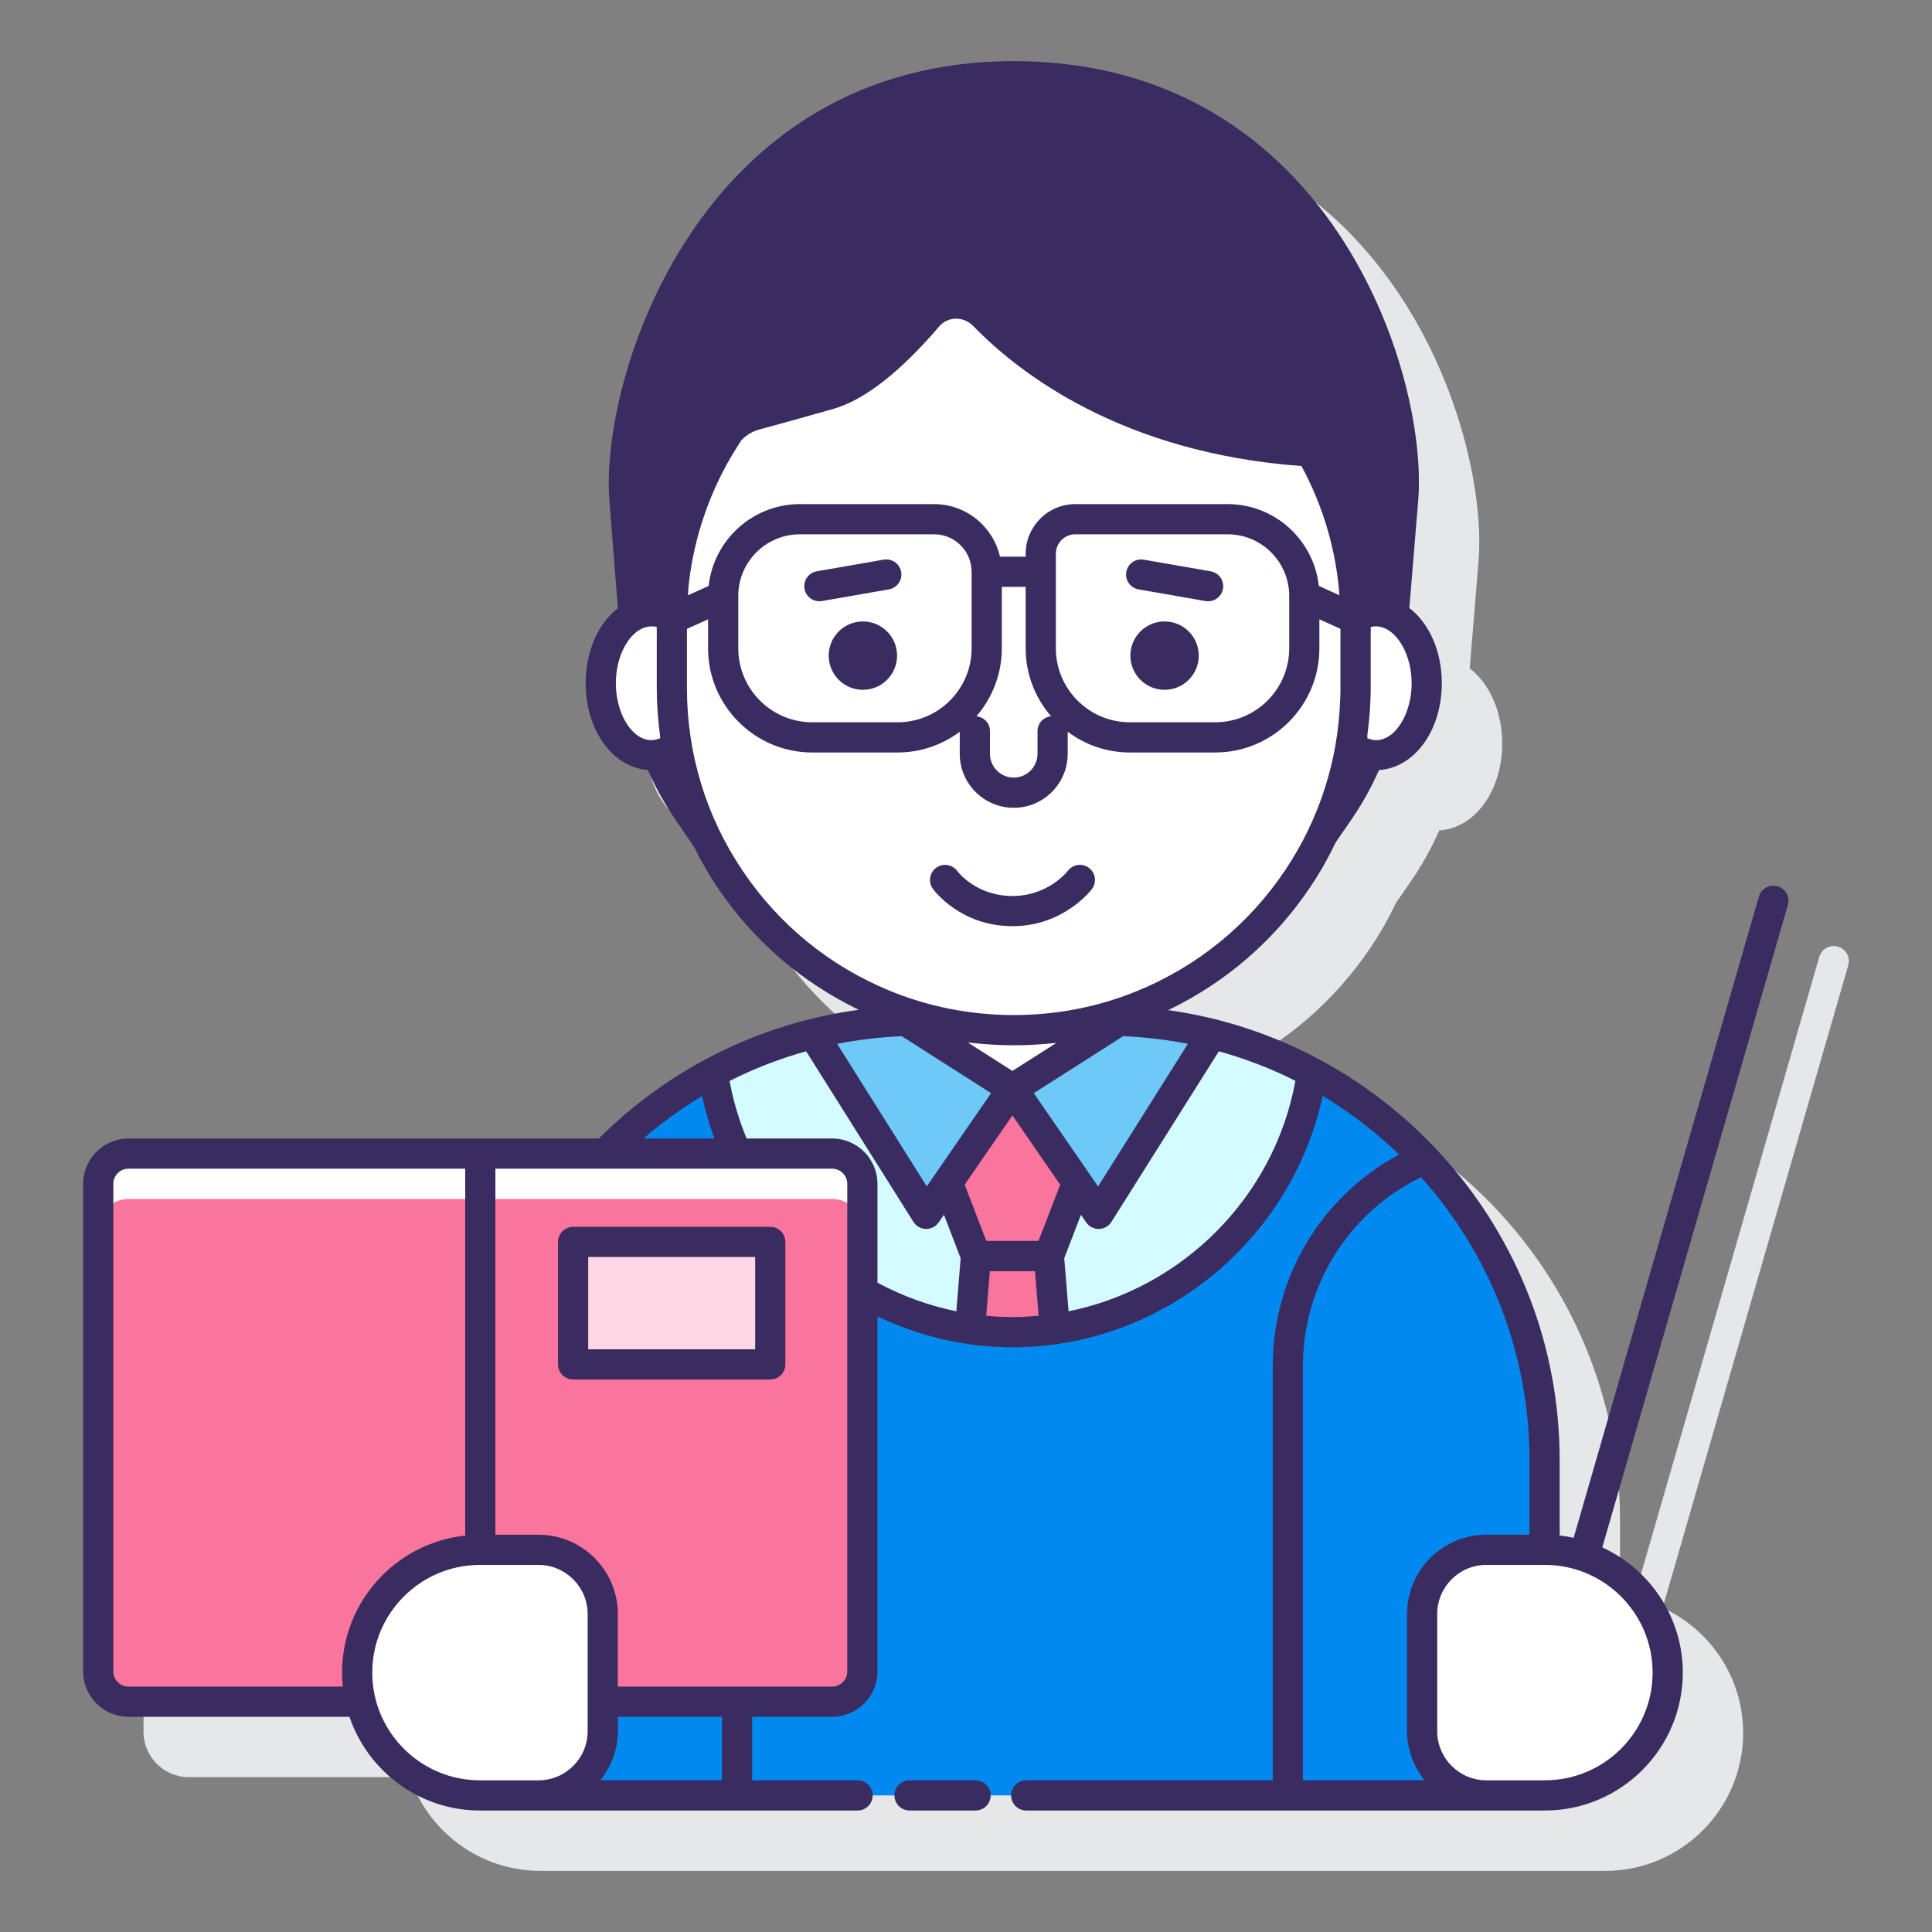
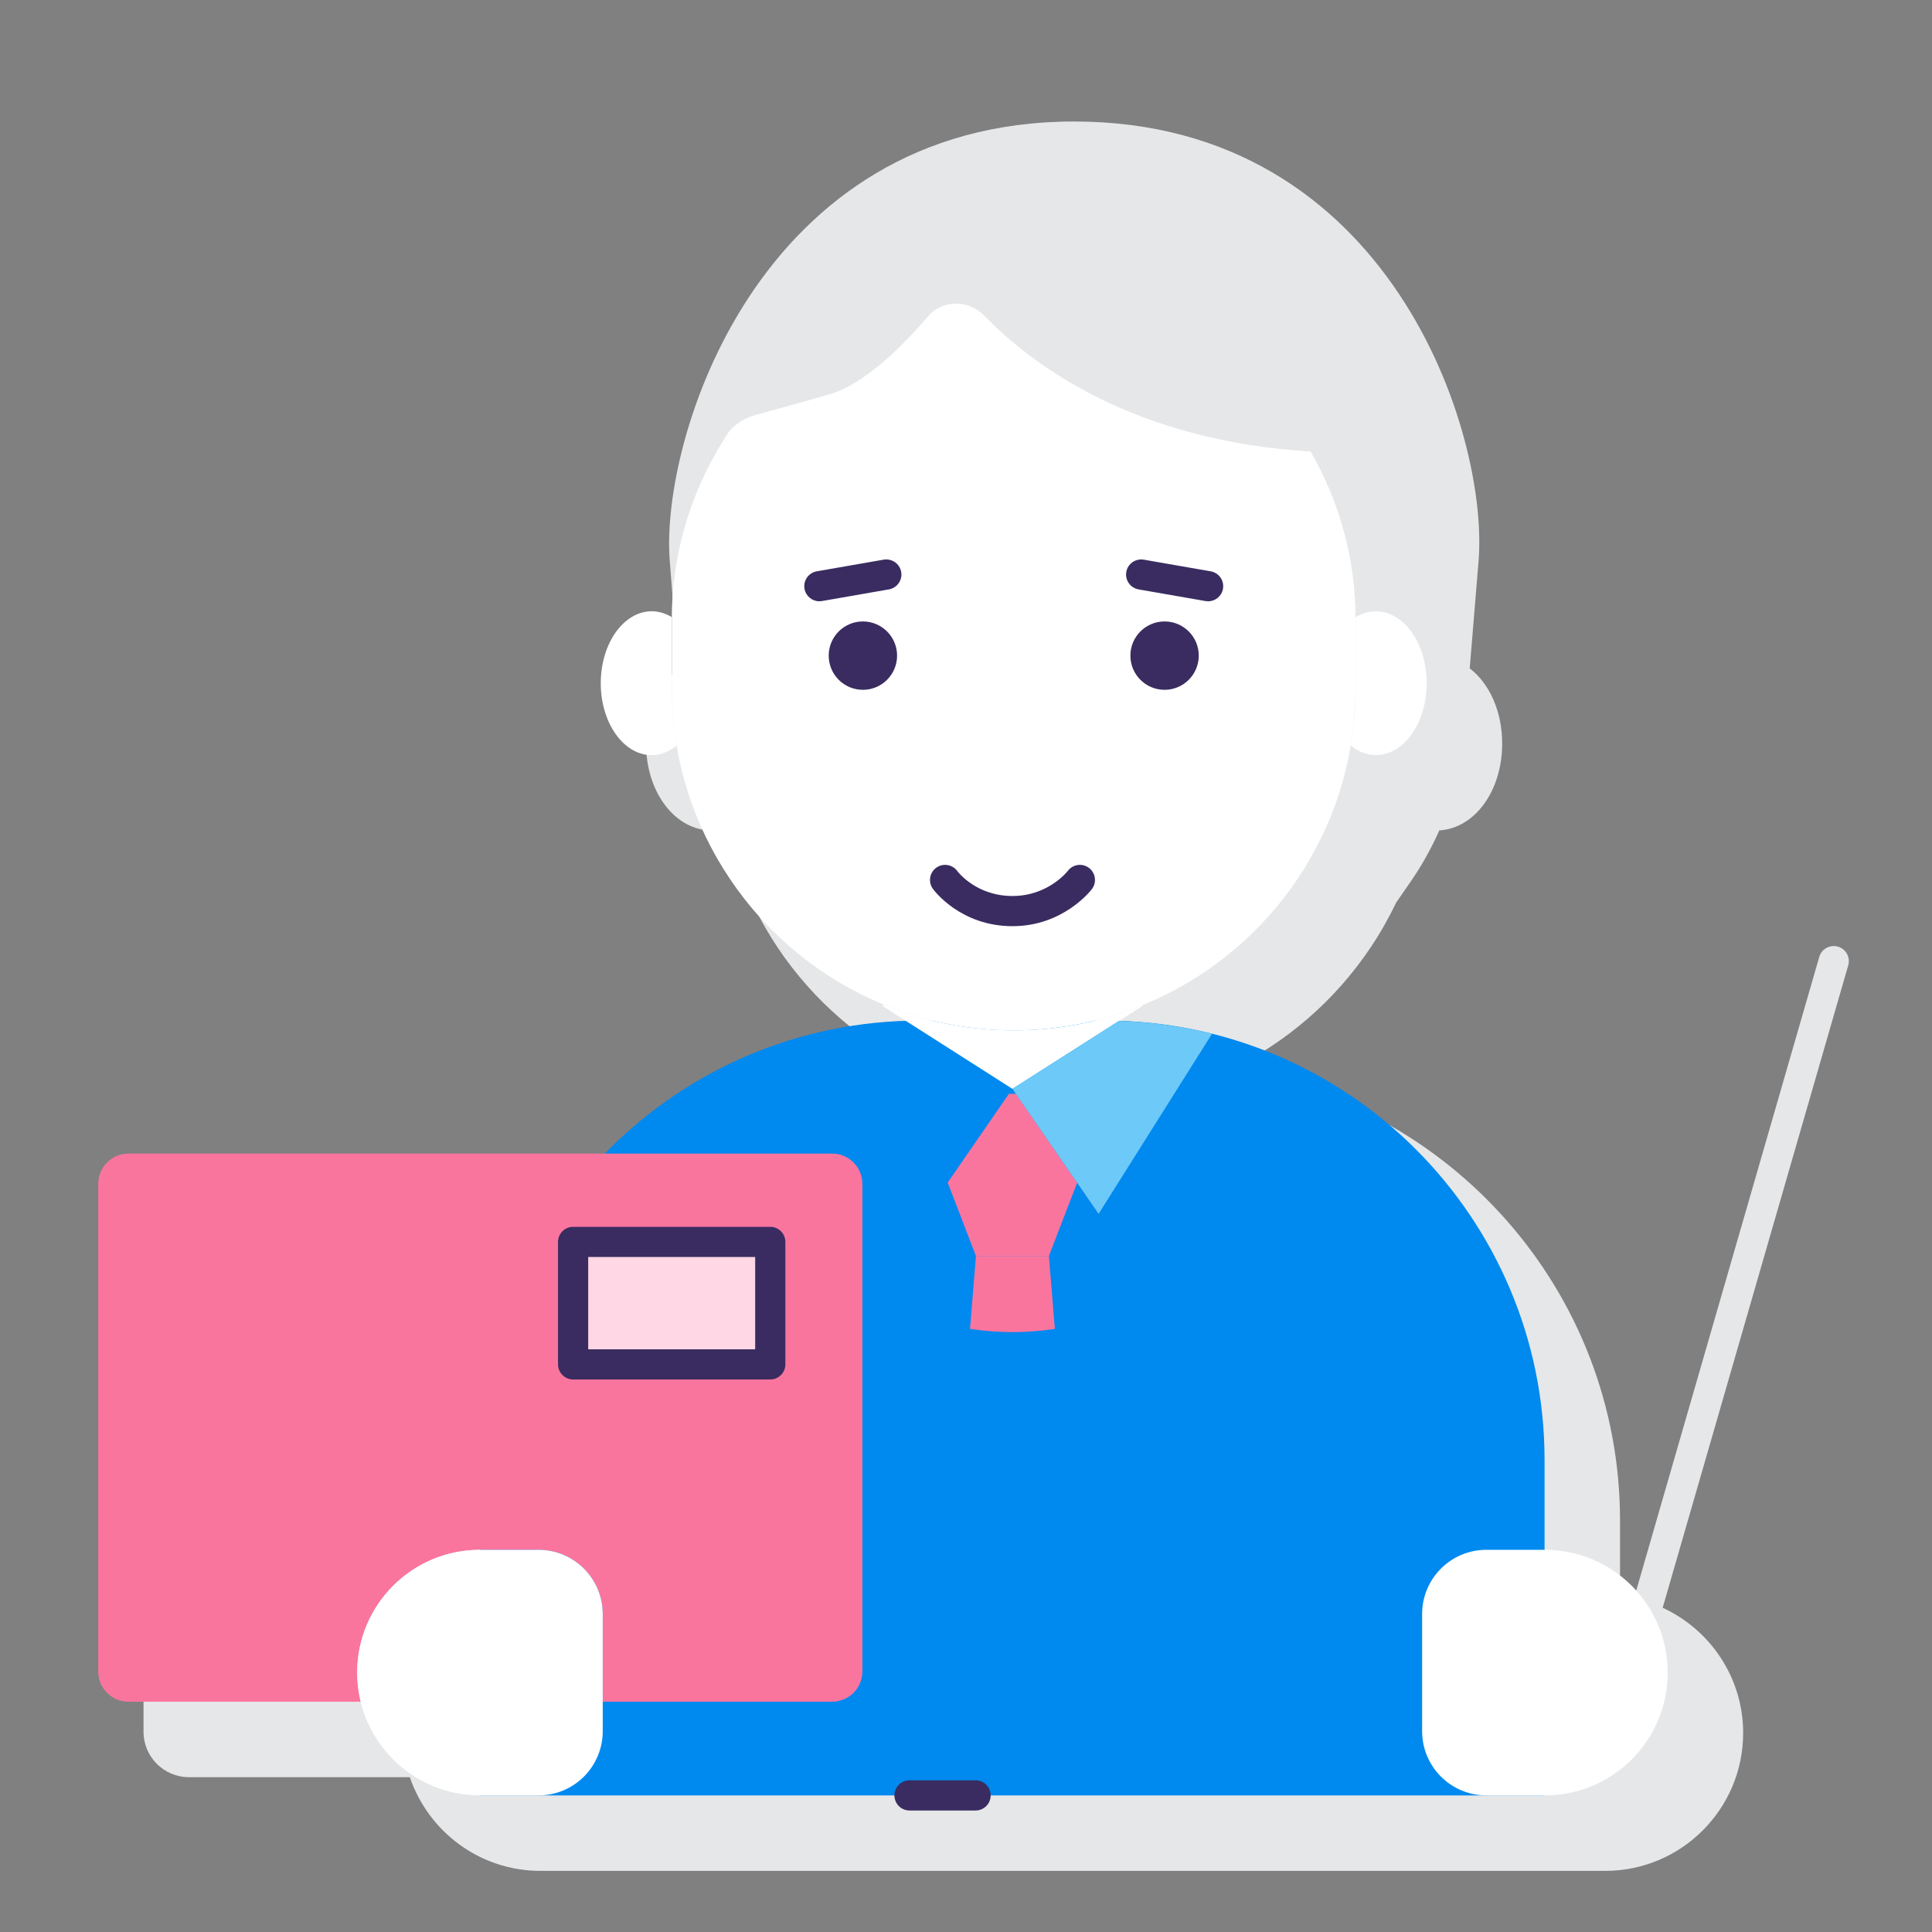
<svg xmlns="http://www.w3.org/2000/svg" id="Layer_1" height="512" viewBox="0 0 128 128" width="512">
  <rect x="0" y="0" width="128" height="128" fill="#808080" stroke="none" />
  <path d="m121.768 62.717c-.531-.151-1.085.153-1.238.684l-12.271 42.482c-.304-.065-.613-.115-.928-.149v-4.999c0-15.182-11.293-27.769-25.92-29.819 3.808-1.831 7.045-4.628 9.413-8.17.632-.943 1.188-1.928 1.674-2.944l1.021-1.48c.72-1.047 1.326-2.157 1.84-3.305 2.351-.142 4.164-2.614 4.164-5.752 0-2.154-.855-3.992-2.15-4.982l.585-7.112c.691-8.407-5.844-29.121-26.797-29.121-20.948 0-27.438 21.116-26.787 29.121l.563 7.124c-1.286.993-2.135 2.825-2.135 4.97 0 3.121 1.793 5.582 4.125 5.75.51 1.146 1.111 2.253 1.825 3.297l1.22 1.778c.465.937.985 1.851 1.577 2.727 2.348 3.494 5.562 6.261 9.337 8.08-6.675.902-12.665 3.992-17.213 8.531h-31.16c-1.656 0-3.004 1.348-3.004 3.004v32.306c0 1.656 1.348 3.004 3.004 3.004h14.64c1.224 3.604 4.633 6.208 8.646 6.208h.023 3.857 62.795 3.856.023c5.037 0 9.136-4.098 9.136-9.135 0-3.679-2.191-6.849-5.333-8.296l12.295-42.564c.154-.53-.152-1.085-.683-1.238z" fill="#e6e7e8" />
  <path d="m73.213 67.616h-.777c-1.694.405-3.452.642-5.27.642-1.842 0-3.636-.225-5.354-.642h-.872c-16.082 0-29.118 13.037-29.118 29.118v22.216h70.509v-22.215c0-16.082-13.037-29.119-29.118-29.119z" fill="#0089ef" />
-   <path d="m86.928 71.047v.01c-1.403 9.729-9.739 17.203-19.848 17.203-10.12 0-18.456-7.484-19.848-17.213 4.088-2.194 8.747-3.427 13.707-3.427h12.274c4.958 0 9.627 1.243 13.715 3.427z" fill="#d4fbff" />
  <path d="m75.663 66.609v.06l-8.587 5.471-8.577-5.471v-.13c2.665 1.112 5.601 1.723 8.667 1.723 3.006 0 5.872-.581 8.497-1.653z" fill="#fff" />
  <path d="m71.364 78.358-1.874 4.86h-4.829l-1.874-4.87 4.058-5.881h.461z" fill="#fa759e" />
  <path d="m67.076 88.257c.956 0 1.891-.083 2.81-.212l-.394-4.833h-4.832l-.394 4.833c.92.13 1.855.212 2.81.212z" fill="#fa759e" />
  <path d="m80.301 68.489-7.515 11.933-5.711-8.286 7.064-4.499c2.114.07 4.178.361 6.162.852z" fill="#6dc9f7" />
-   <path d="m67.076 72.136-.23.331-5.481 7.955-7.505-11.933c1.974-.491 4.038-.782 6.152-.852z" fill="#6dc9f7" />
  <path d="m89.81 41.016v4.589c0 .19 0 .371-.01.551 0 .08 0 .15-.01.221-.14 4.368-1.523 8.416-3.797 11.813-2.505 3.747-6.102 6.703-10.33 8.416-2.625 1.072-5.491 1.653-8.496 1.653-3.066 0-6.002-.611-8.667-1.723-4.138-1.713-7.655-4.609-10.12-8.276-2.445-3.617-3.867-7.965-3.867-12.654v-4.699c0-.23 0-.451.01-.681.02-.521.05-1.032.11-1.553 0-.04 0-.08.01-.12.381-3.337 1.503-6.553 3.306-9.408l.361-.571c.461-.521 1.062-.902 1.743-1.082 1.092-.291 2.665-.731 4.859-1.353 2.365-.671 4.899-3.226 6.553-5.16.962-1.132 2.695-1.142 3.727-.08 3.286 3.387 10.009 8.306 21.642 9.017 1.944 3.375 2.976 7.192 2.976 11.1z" fill="#fff" />
  <path d="m91.147 40.499c-.475 0-.927.142-1.337.392 0 .042.004.084.004.126v4.589c0 1.292-.114 2.557-.322 3.789.491.393 1.05.635 1.654.635 1.864 0 3.376-2.134 3.376-4.766.001-2.631-1.51-4.765-3.375-4.765z" fill="#fff" />
  <path d="m44.511 45.606v-4.589c0-.042.004-.084.004-.126-.41-.25-.862-.392-1.337-.392-1.864 0-3.376 2.134-3.376 4.766s1.511 4.766 3.376 4.766c.604 0 1.164-.242 1.654-.635-.208-1.233-.321-2.498-.321-3.79z" fill="#fff" />
  <path d="m55.129 76.428h-46.616c-1.107 0-2.004.897-2.004 2.004v32.306c0 1.107.897 2.004 2.004 2.004h15.39c-.151-.619-.239-1.262-.239-1.927 0-4.493 3.642-8.135 8.135-8.135h3.88c2.35 0 4.255 1.905 4.255 4.255v5.807h15.196c1.107 0 2.004-.897 2.004-2.004v-32.306c-.001-1.107-.898-2.004-2.005-2.004z" fill="#fa759e" />
-   <path d="m55.129 76.428h-46.616c-1.107 0-2.004.897-2.004 2.004v3.006c0-1.107.897-2.004 2.004-2.004h46.617c1.107 0 2.004.897 2.004 2.004v-3.006c-.001-1.107-.898-2.004-2.005-2.004z" fill="#fff" />
  <path d="m37.97 82.28h13.062v8.115h-13.062z" fill="#ffd7e5" />
  <path d="m31.798 118.95h3.88c2.35 0 4.255-1.905 4.255-4.255v-7.761c0-2.35-1.905-4.255-4.255-4.255h-3.88c-4.493 0-8.135 3.642-8.135 8.135 0 4.494 3.642 8.136 8.135 8.136z" fill="#fff" />
  <path d="m102.354 118.95h-3.88c-2.35 0-4.255-1.905-4.255-4.255v-7.761c0-2.35 1.905-4.255 4.255-4.255h3.88c4.493 0 8.135 3.642 8.135 8.135.001 4.494-3.642 8.136-8.135 8.136z" fill="#fff" />
  <g fill="#3a2c60">
    <path d="m64.634 117.95h-4.376c-.552 0-1 .448-1 1s.448 1 1 1h4.376c.552 0 1-.448 1-1s-.447-1-1-1z" />
-     <path d="m117.768 58.717c-.531-.151-1.085.153-1.238.684l-12.271 42.482c-.304-.065-.613-.115-.928-.149v-4.999c0-15.187-11.302-27.769-25.935-29.812 3.815-1.831 7.057-4.63 9.428-8.177.632-.943 1.188-1.928 1.674-2.944l1.021-1.48c.72-1.047 1.334-2.155 1.846-3.305 2.348-.146 4.158-2.616 4.158-5.751 0-2.154-.856-3.992-2.15-4.982l.585-7.112c.691-8.408-5.844-29.122-26.797-29.122-20.948 0-27.438 21.116-26.787 29.121l.563 7.124c-1.286.993-2.135 2.825-2.135 4.97 0 3.118 1.79 5.578 4.119 5.749.508 1.147 1.117 2.253 1.832 3.298l1.22 1.778c.465.937.985 1.851 1.577 2.727 2.35 3.497 5.569 6.266 9.349 8.085-6.678.9-12.672 3.986-17.222 8.526h-31.164c-1.656 0-3.004 1.348-3.004 3.004v32.306c0 1.656 1.348 3.004 3.004 3.004h14.64c1.224 3.604 4.633 6.208 8.646 6.208h.023 3.857 21.137c.552 0 1-.448 1-1s-.448-1-1-1h-6.985v-4.208h5.299c1.656 0 3.004-1.348 3.004-3.004v-23.524c2.735 1.303 5.768 2.046 8.946 2.046 9.913 0 18.485-7.072 20.55-16.655 1.835 1.1 3.531 2.406 5.064 3.882-5.127 2.758-8.371 8.105-8.371 14.008v27.456h-16.332c-.553 0-1 .448-1 1s.447 1 1 1h30.483 3.856.023c5.037 0 9.136-4.098 9.136-9.135 0-3.679-2.191-6.849-5.333-8.296l12.295-42.564c.154-.531-.152-1.086-.683-1.239zm-41.187 10.108c.711.085 1.418.195 2.118.333l-5.95 9.448-4.258-6.182 5.925-3.775c.718.031 1.435.09 2.147.174.005.001.011.002.018.002zm-15.18 9.776-5.939-9.444c.691-.136 1.391-.245 2.095-.329.016-.002.033-.004.049-.006.707-.083 1.418-.142 2.133-.173l3.346 2.131 2.576 1.644zm2.721-9.532c.18.023.364.034.545.053.11.011.22.022.33.032 1.421.129 2.865.13 4.286.005.099-.009.198-.016.297-.026.135-.014.272-.02.407-.036l-2.911 1.854-2.378-1.515zm6.119 9.422-1.435 3.722h-3.46l-1.433-3.726 3.163-4.589zm17.135-39.672c-.332-3.044-2.916-5.421-6.046-5.421h-10.085c-1.815 0-3.292 1.477-3.292 3.292v.192h-1.702c-.457-1.991-2.235-3.483-4.362-3.483h-8.893c-3.13 0-5.714 2.377-6.046 5.421l-1.37.619c.016-.217.021-.434.046-.652.002-.022.004-.057.005-.088.001-.011.003-.022.004-.034.363-3.184 1.456-6.292 3.158-8.987l.315-.498c.329-.353.743-.602 1.201-.724 1.096-.292 2.674-.733 4.875-1.357 2.069-.587 4.438-2.428 7.042-5.474.268-.315.646-.496 1.066-.51.43-.019.872.16 1.181.479 3.02 3.111 9.83 8.408 21.751 9.282 1.439 2.649 2.294 5.574 2.519 8.561zm-22.685 8.634c1.045-1.21 1.682-2.781 1.682-4.502v-4.069h1.58v4.069c0 1.72.637 3.292 1.682 4.502-.501.055-.896.464-.896.979v1.51c0 .869-.707 1.576-1.576 1.576s-1.576-.707-1.576-1.576v-1.51c-.001-.515-.395-.924-.896-.979zm-15.779-7.971c0-2.251 1.832-4.083 4.083-4.083h8.893c1.37 0 2.484 1.114 2.484 2.483v5.069c0 2.703-2.199 4.902-4.901 4.902h-5.657c-2.703 0-4.902-2.199-4.902-4.902zm21.041 3.469v-6.261c0-.712.579-1.292 1.292-1.292h10.085c2.252 0 4.084 1.832 4.084 4.083v3.469c0 2.703-2.199 4.902-4.902 4.902h-5.657c-2.703.001-4.902-2.198-4.902-4.901zm20.629 5.952c.008-.055.01-.111.018-.166h-.014c.1-.757.177-1.518.203-2.287.01-.091.012-.177.01-.235.012-.2.013-.399.013-.61v-3.743h.005v-.323c1.396-.341 2.708 1.509 2.708 3.726-.002 2.336-1.444 4.311-2.943 3.638zm-49.78-3.638c0-2.042 1.088-3.766 2.376-3.766.111 0 .222.014.333.041v.478h.001v3.587c0 1.034.079 2.057.21 3.07h-.002c.01.076.013.152.024.229-1.501.667-2.942-1.302-2.942-3.639zm8.406 12.434c-2.418-3.577-3.696-7.759-3.696-12.094v-3.941l1.4-.632v1.92c0 3.806 3.096 6.902 6.902 6.902h5.657c1.543 0 2.965-.515 4.115-1.374v1.463c0 1.972 1.604 3.576 3.576 3.576s3.576-1.604 3.576-3.576v-1.463c1.151.859 2.572 1.374 4.115 1.374h5.657c3.806 0 6.902-3.096 6.902-6.902v-1.922l1.396.63v3.944c0 .17.001.331-.009.491-.001.02-.002.122-.002.142-.005.036-.008.071-.009.106-.13 4.035-1.385 7.938-3.629 11.29-2.426 3.628-5.84 6.41-9.877 8.046-5.181 2.116-11.211 2.098-16.403-.068-3.946-1.634-7.29-4.37-9.671-7.912zm-2.695 14.921c.208.963.48 1.901.815 2.809h-4.701c1.211-1.043 2.511-1.982 3.886-2.809zm-38 39.122c-.554 0-1.004-.45-1.004-1.004v-32.306c0-.554.45-1.004 1.004-1.004h22.308v24.306c-4.579.49-8.158 4.374-8.158 9.081 0 .313.016.622.047.927zm16.15-.927c0-3.935 3.201-7.135 7.135-7.135h3.88c1.795 0 3.255 1.46 3.255 3.255v7.761c0 1.795-1.46 3.255-3.255 3.255h-3.88c-3.934-.001-7.135-3.201-7.135-7.136zm23.168 7.135h-8.059c.716-.898 1.162-2.02 1.162-3.255v-.954h6.897zm8.302-7.212c0 .554-.45 1.004-1.004 1.004h-14.195v-4.807c0-2.897-2.357-5.255-5.255-5.255h-2.858v-24.252h22.309c.554 0 1.004.45 1.004 1.004v32.306zm-1.004-35.31h-5.664c-.502-1.212-.886-2.486-1.128-3.813 1.609-.812 3.306-1.472 5.072-1.965l7.109 11.303c.179.285.49.461.827.468h.02c.329 0 .638-.162.825-.435l.348-.505 1.107 2.877-.286 3.518c-1.844-.376-3.601-1.021-5.225-1.896v-6.549c-.001-1.655-1.348-3.003-3.005-3.003zm10.533 11.776v-.011c-.108-.009-.21-.014-.321-.024l.24-2.95h2.99l.241 2.95c-.096.01-.186.013-.28.021v.005c-.481.037-.964.066-1.453.066-.476-.001-.948-.022-1.417-.057zm5.134-.327-.287-3.52 1.107-2.873.348.505c.187.271.495.433.823.433h.021c.336-.007.646-.183.826-.467l7.118-11.304c1.597.445 3.14 1.021 4.61 1.728v.007c.06.029.12.057.18.084.095.046.187.097.281.144-1.412 7.728-7.503 13.744-15.027 15.263zm15.526 3.618c0-5.353 3.052-10.182 7.827-12.505 4.462 4.979 7.182 11.549 7.182 18.745v4.945h-2.856c-2.897 0-5.255 2.357-5.255 5.255v7.761c0 1.235.446 2.357 1.162 3.255h-8.059v-27.456zm23.168 20.32c0 3.935-3.201 7.135-7.136 7.135h-3.88c-1.795 0-3.255-1.46-3.255-3.255v-7.761c0-1.795 1.46-3.255 3.255-3.255h3.88c3.935.001 7.136 3.202 7.136 7.136z" />
    <path d="m57.169 41.172c-1.251 0-2.265 1.014-2.265 2.265s1.014 2.265 2.265 2.265 2.265-1.014 2.265-2.265-1.014-2.265-2.265-2.265z" />
    <path d="m77.156 41.172c-1.251 0-2.265 1.014-2.265 2.265s1.014 2.265 2.265 2.265 2.265-1.014 2.265-2.265c.001-1.251-1.014-2.265-2.265-2.265z" />
    <path d="m75.433 39.049 4.436.773c.059.01.116.015.173.015.478 0 .899-.342.984-.828.095-.544-.27-1.062-.813-1.157l-4.436-.773c-.552-.089-1.062.27-1.157.813-.095.544.269 1.061.813 1.157z" />
    <path d="m54.284 39.836c.057 0 .115-.005.173-.015l4.436-.773c.544-.095.908-.613.813-1.157-.095-.543-.61-.901-1.157-.813l-4.436.773c-.544.095-.908.613-.813 1.157.085.486.507.828.984.828z" />
    <path d="m67.08 61.362c3.36 0 5.186-2.359 5.262-2.459.334-.44.247-1.068-.193-1.401-.442-.334-1.069-.246-1.4.193-.013.017-1.29 1.667-3.668 1.667-2.395 0-3.606-1.583-3.659-1.654-.324-.442-.946-.54-1.392-.22-.448.323-.549.948-.226 1.396.072.101 1.826 2.478 5.276 2.478z" />
    <path d="m51.032 81.28h-13.062c-.552 0-1 .448-1 1v8.114c0 .552.448 1 1 1h13.062c.552 0 1-.448 1-1v-8.114c0-.552-.448-1-1-1zm-1 8.114h-11.062v-6.114h11.062z" />
  </g>
</svg>